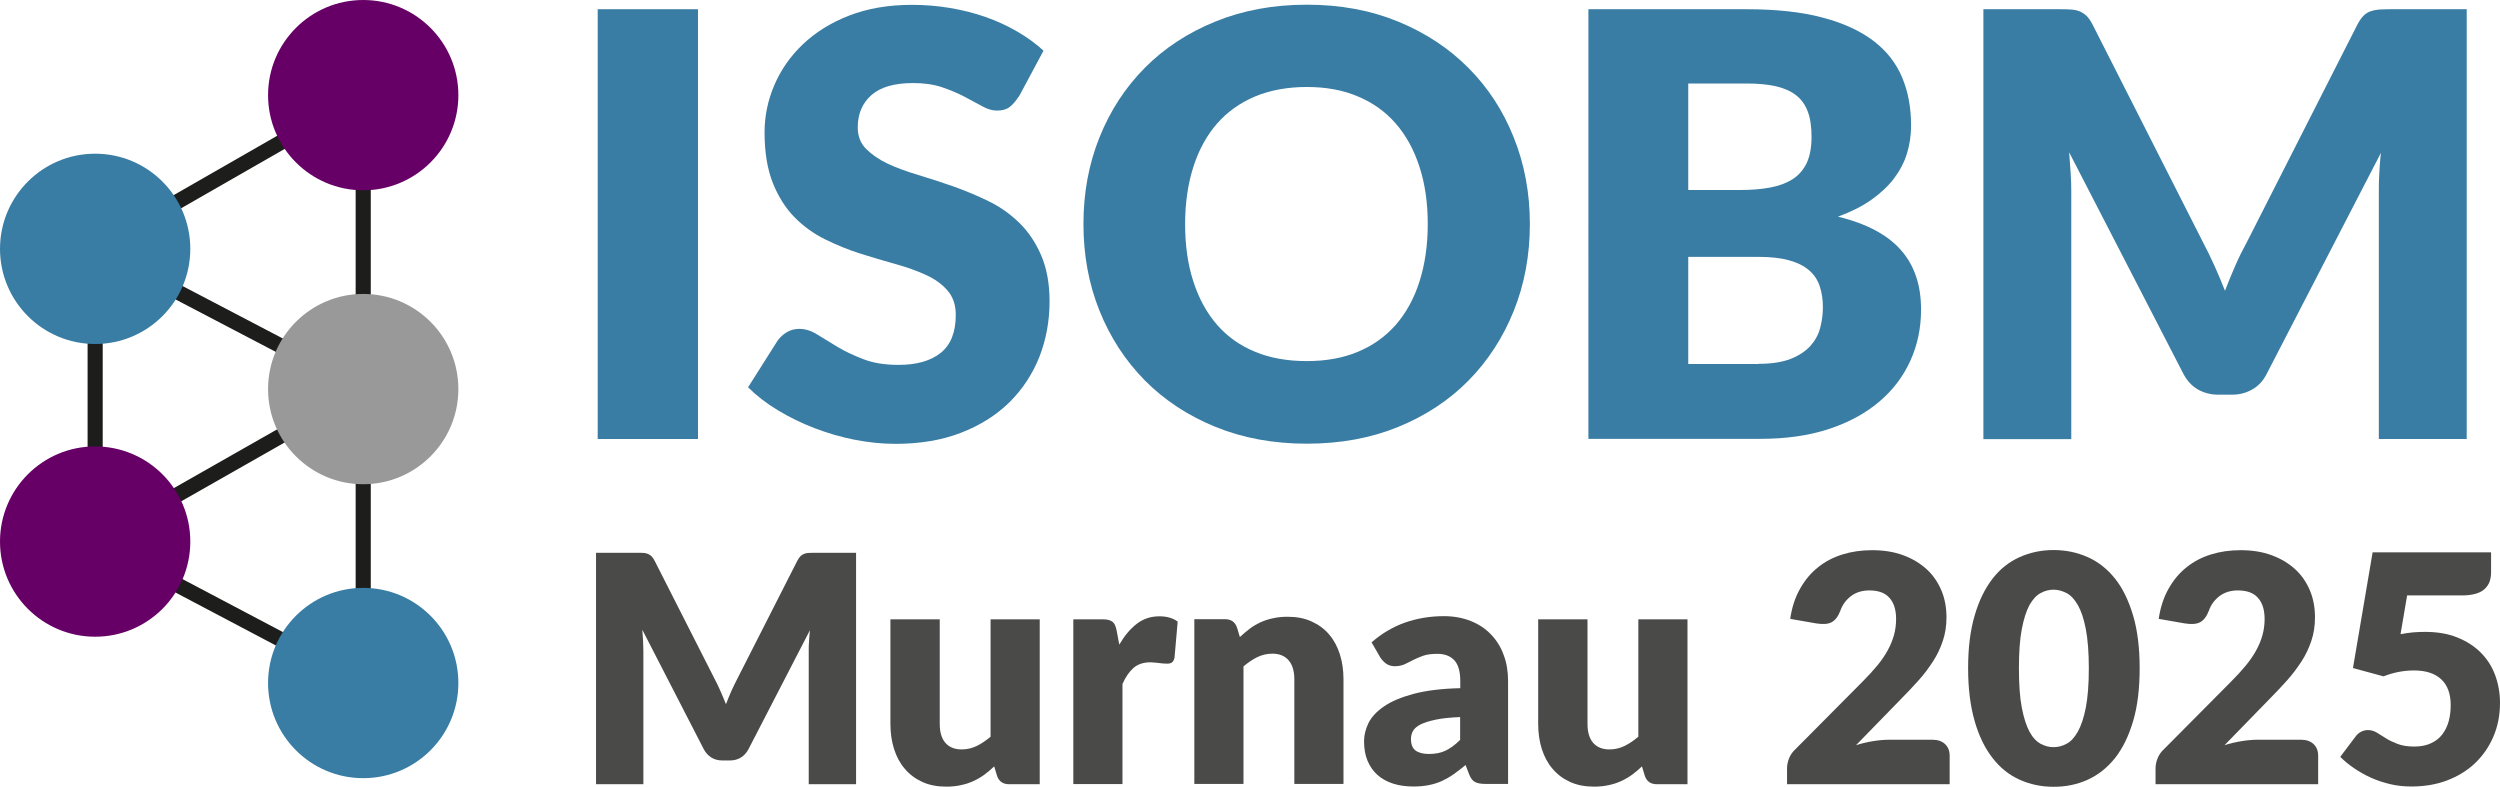
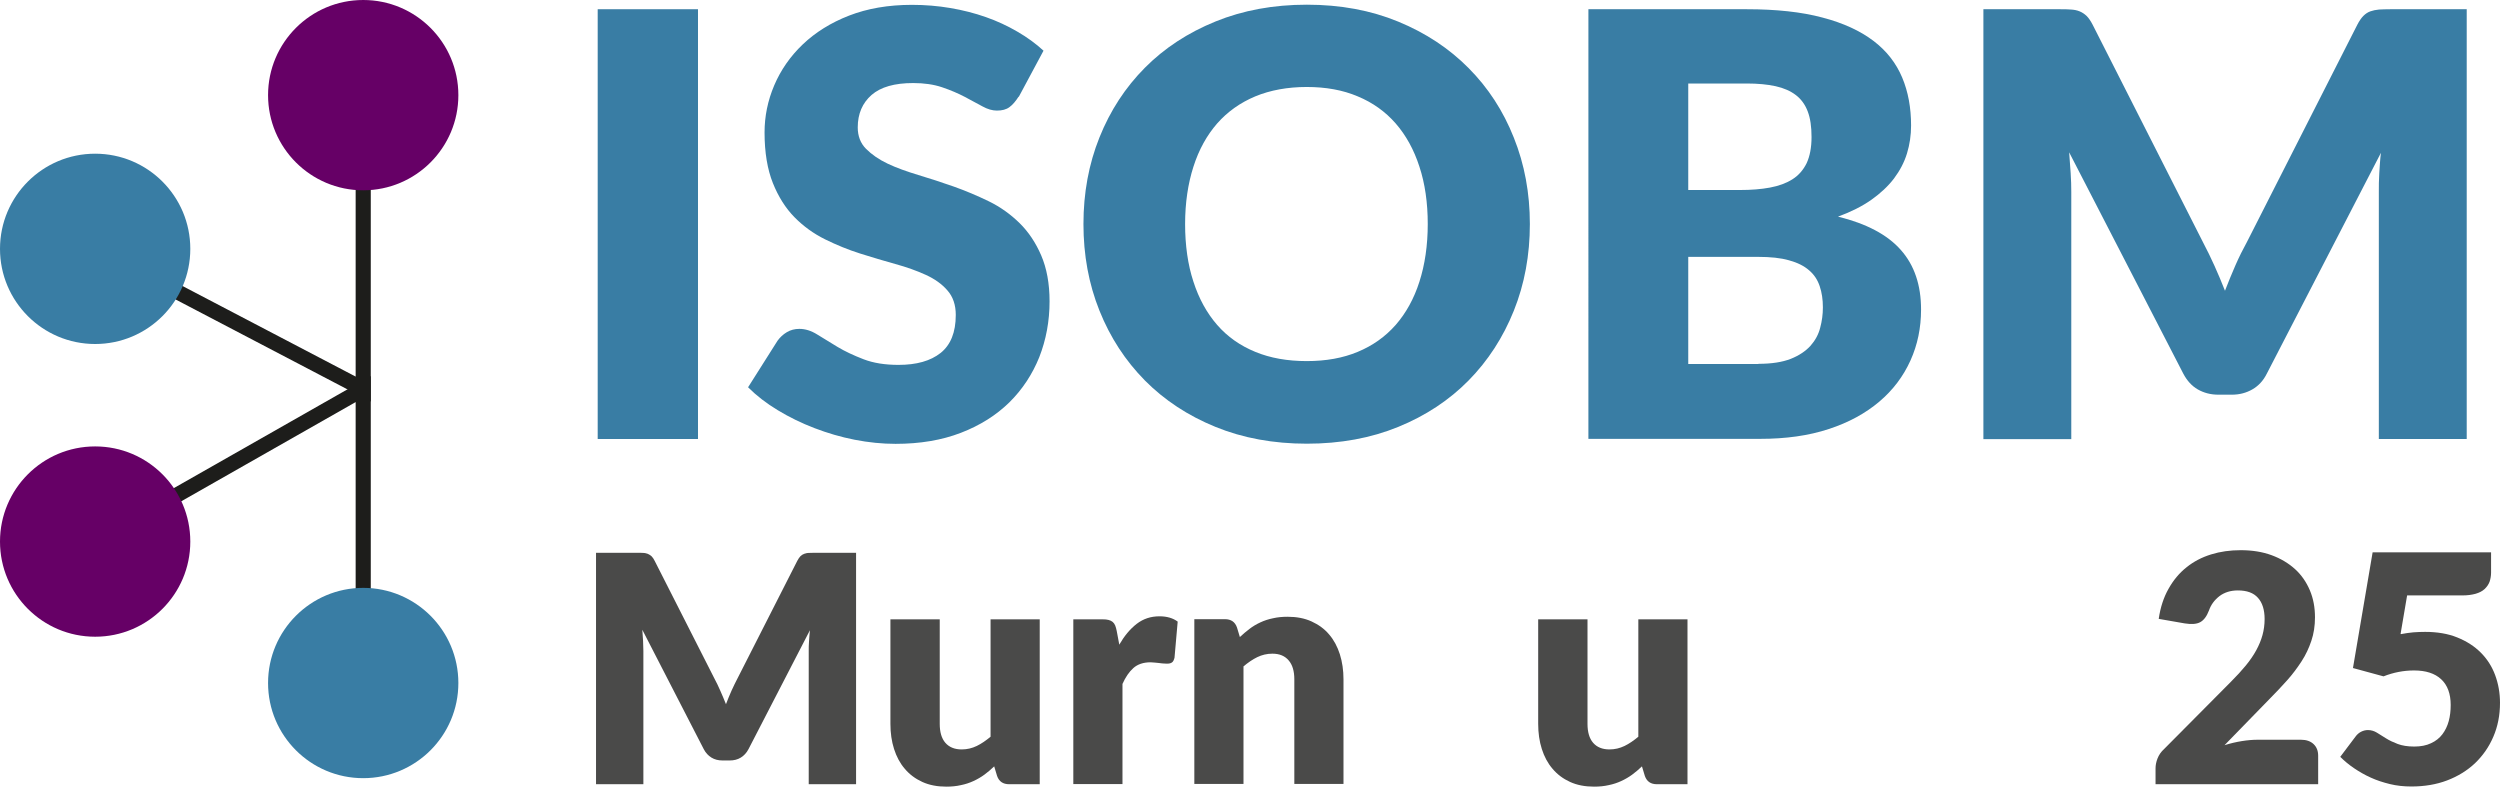
<svg xmlns="http://www.w3.org/2000/svg" id="Ebene_1" viewBox="0 0 165.26 52">
  <defs>
    <style>.cls-1{fill:#606;}.cls-2{fill:#397da4;}.cls-3{fill:none;stroke:#1d1d1b;stroke-miterlimit:10;}.cls-4{fill:#4a4a49;}.cls-5{fill:#999;}</style>
  </defs>
-   <polyline class="cls-3" points="24.01 6.29 6.29 16.45 6.29 35.8 24.01 45.15" />
  <polyline class="cls-3" points="6.29 16.45 24.01 25.72 24.01 6.29" />
  <polyline class="cls-3" points="6.29 35.8 24.01 25.72 24.01 45.15" />
  <circle class="cls-1" cx="24.01" cy="6.29" r="6.29" />
  <circle class="cls-2" cx="24.01" cy="45.15" r="6.29" />
-   <circle class="cls-5" cx="24.01" cy="25.72" r="6.29" />
  <circle class="cls-1" cx="6.29" cy="35.8" r="6.29" />
  <circle class="cls-2" cx="6.29" cy="16.45" r="6.29" />
  <path class="cls-4" d="M56.59,36.54v15.3h-3.13v-8.8c0-.2,0-.42.02-.66s.03-.48.06-.72l-4.06,7.86c-.13.25-.3.43-.51.56-.21.13-.46.19-.73.19h-.48c-.27,0-.52-.06-.73-.19-.21-.13-.38-.31-.51-.56l-4.06-7.89c.02.25.04.5.05.74.01.24.02.46.02.67v8.8h-3.13v-15.3h2.71c.15,0,.29,0,.4.01.12,0,.22.03.31.06.09.04.17.09.25.16.07.07.15.18.21.31l3.94,7.76c.14.27.28.54.4.83.13.29.25.58.37.88.12-.31.24-.61.37-.9.13-.29.27-.57.41-.84l3.93-7.73c.07-.13.14-.24.21-.31.07-.07.16-.13.25-.16.09-.03.19-.06.31-.06.12,0,.25-.01.4-.01h2.71Z" />
  <path class="cls-4" d="M68.73,40.95v10.89h-2.02c-.41,0-.67-.18-.8-.55l-.19-.63c-.21.2-.43.39-.65.55-.22.16-.46.3-.72.42-.26.12-.53.21-.83.27-.3.07-.62.1-.97.1-.59,0-1.12-.1-1.58-.31-.46-.21-.85-.5-1.16-.87-.32-.37-.55-.81-.71-1.31-.16-.5-.24-1.06-.24-1.66v-6.91h3.26v6.91c0,.54.12.96.37,1.25s.61.44,1.08.44c.36,0,.69-.08,1-.23s.61-.36.91-.61v-7.76h3.25Z" />
  <path class="cls-4" d="M73.98,42.63c.34-.59.72-1.05,1.16-1.39.44-.34.94-.5,1.51-.5.49,0,.89.12,1.2.35l-.21,2.39c-.04.15-.09.26-.17.31-.08.06-.19.08-.33.08-.06,0-.13,0-.22-.01-.09,0-.19-.02-.28-.03-.1-.01-.2-.02-.3-.03-.1-.01-.19-.02-.28-.02-.48,0-.86.13-1.14.38-.28.25-.52.6-.72,1.05v6.62h-3.25v-10.89h1.93c.16,0,.3.01.4.04.11.03.2.07.27.13.07.06.13.14.17.24.04.1.07.22.1.36l.17.91Z" />
  <path class="cls-4" d="M81.95,42.12c.21-.2.43-.38.65-.55.22-.17.46-.31.72-.43.26-.12.53-.21.83-.27.3-.07.62-.1.97-.1.59,0,1.12.1,1.58.31.46.21.85.49,1.16.86.32.37.55.81.71,1.31.16.51.24,1.06.24,1.65v6.92h-3.25v-6.92c0-.53-.12-.95-.37-1.24-.25-.3-.61-.45-1.08-.45-.36,0-.69.08-1,.23-.31.15-.61.36-.91.61v7.77h-3.25v-10.89h2.02c.41,0,.67.18.8.55l.19.63Z" />
-   <path class="cls-4" d="M90.67,42.46c.66-.58,1.39-1.01,2.19-1.3.8-.28,1.66-.43,2.58-.43.66,0,1.25.11,1.78.32.53.21.98.51,1.34.89.37.38.65.83.84,1.36.2.52.29,1.1.29,1.72v6.8h-1.49c-.31,0-.54-.04-.7-.13-.16-.08-.29-.26-.39-.52l-.23-.6c-.27.23-.54.43-.79.61-.25.18-.51.32-.78.45-.27.12-.56.21-.86.27s-.64.09-1.01.09c-.5,0-.95-.06-1.35-.19s-.75-.32-1.03-.57-.5-.56-.66-.94-.23-.81-.23-1.3c0-.39.1-.79.29-1.19.2-.4.54-.77,1.02-1.1.48-.33,1.13-.61,1.95-.83.82-.22,1.85-.35,3.1-.38v-.46c0-.64-.13-1.1-.39-1.38-.26-.28-.63-.43-1.12-.43-.38,0-.7.04-.95.13s-.46.18-.66.28-.38.2-.56.28-.4.13-.65.13c-.22,0-.41-.06-.57-.17-.15-.11-.28-.25-.38-.4l-.59-1.02ZM96.53,47.4c-.65.03-1.19.08-1.61.17s-.75.19-1,.31c-.25.13-.42.27-.51.43-.09.16-.14.34-.14.52,0,.37.1.63.3.78.2.15.5.23.89.23.42,0,.79-.07,1.1-.22.31-.15.63-.38.96-.71v-1.51Z" />
  <path class="cls-4" d="M111.55,40.95v10.89h-2.02c-.41,0-.67-.18-.8-.55l-.19-.63c-.21.2-.43.39-.65.55-.22.16-.46.3-.72.42-.26.12-.53.21-.83.27-.3.07-.62.1-.97.1-.59,0-1.12-.1-1.58-.31-.46-.21-.85-.5-1.16-.87-.32-.37-.55-.81-.71-1.31-.16-.5-.24-1.06-.24-1.66v-6.91h3.26v6.91c0,.54.12.96.37,1.25s.61.44,1.08.44c.36,0,.69-.08,1-.23s.61-.36.91-.61v-7.76h3.25Z" />
-   <path class="cls-4" d="M127.75,48.9c.35,0,.63.1.83.29.2.19.3.45.3.76v1.89h-10.75v-1.05c0-.2.04-.42.13-.65s.23-.44.44-.63l4.41-4.44c.38-.38.71-.74.99-1.08.28-.34.51-.68.69-1.01.18-.33.32-.67.41-1s.14-.68.14-1.06c0-.61-.15-1.08-.44-1.4-.29-.33-.73-.49-1.33-.49-.48,0-.89.13-1.22.38-.33.26-.56.57-.69.95-.15.39-.34.64-.58.77-.24.13-.58.15-1.02.08l-1.72-.3c.11-.76.33-1.43.65-1.99.32-.57.71-1.04,1.19-1.42.47-.38,1.01-.66,1.62-.85.61-.19,1.26-.28,1.96-.28.76,0,1.44.11,2.04.33s1.12.53,1.55.92c.43.39.75.86.98,1.4.23.54.34,1.14.34,1.79,0,.56-.08,1.08-.24,1.55-.16.48-.37.93-.65,1.36s-.59.85-.95,1.25c-.36.4-.74.81-1.15,1.22l-2.99,3.07c.38-.12.77-.21,1.14-.27s.73-.09,1.05-.09h2.86Z" />
-   <path class="cls-4" d="M141.44,44.18c0,1.34-.14,2.5-.43,3.48-.29.98-.68,1.79-1.19,2.44-.51.64-1.11,1.12-1.81,1.44-.7.32-1.45.47-2.26.47s-1.56-.16-2.25-.47c-.69-.31-1.29-.79-1.79-1.44-.5-.64-.9-1.46-1.18-2.44-.28-.98-.43-2.14-.43-3.48s.14-2.5.43-3.48c.28-.98.68-1.79,1.18-2.44s1.1-1.12,1.79-1.43,1.44-.47,2.25-.47,1.57.16,2.26.47c.7.31,1.3.79,1.81,1.43s.9,1.46,1.19,2.44.43,2.14.43,3.48ZM138.08,44.18c0-1.06-.07-1.92-.2-2.6-.13-.68-.31-1.21-.53-1.59-.22-.38-.47-.65-.75-.79-.28-.14-.56-.22-.85-.22s-.57.07-.85.22-.52.41-.74.79c-.21.39-.38.92-.51,1.59-.13.68-.19,1.54-.19,2.6s.06,1.93.19,2.6c.13.67.3,1.2.51,1.59.21.39.46.65.74.8s.56.22.85.22.57-.07.85-.22c.28-.14.53-.41.75-.8.22-.39.4-.92.53-1.59.13-.67.2-1.54.2-2.6Z" />
  <path class="cls-4" d="M152.11,48.9c.35,0,.63.1.83.29.2.19.3.45.3.76v1.89h-10.75v-1.05c0-.2.04-.42.13-.65s.23-.44.44-.63l4.41-4.44c.38-.38.71-.74.99-1.08.28-.34.51-.68.69-1.01.18-.33.32-.67.41-1s.14-.68.14-1.06c0-.61-.15-1.08-.44-1.4-.29-.33-.73-.49-1.33-.49-.48,0-.89.13-1.22.38-.33.26-.56.57-.69.95-.15.39-.34.64-.58.77-.24.13-.58.15-1.02.08l-1.72-.3c.11-.76.33-1.43.65-1.99.32-.57.71-1.04,1.19-1.42.47-.38,1.01-.66,1.62-.85.61-.19,1.26-.28,1.96-.28.76,0,1.44.11,2.04.33s1.12.53,1.55.92c.43.39.75.86.98,1.4.23.54.34,1.14.34,1.79,0,.56-.08,1.08-.24,1.55-.16.48-.37.93-.65,1.36s-.59.85-.95,1.25c-.36.4-.74.81-1.15,1.22l-2.99,3.07c.38-.12.77-.21,1.14-.27s.73-.09,1.05-.09h2.86Z" />
  <path class="cls-4" d="M158.7,41.92c.29-.06.56-.09.83-.12.27-.02.53-.03.78-.03.8,0,1.52.12,2.13.37.62.25,1.13.58,1.55,1,.42.42.74.92.95,1.49.21.57.32,1.18.32,1.83,0,.82-.15,1.57-.44,2.24-.29.68-.7,1.26-1.21,1.75-.52.49-1.14.87-1.85,1.14s-1.5.4-2.36.4c-.5,0-.97-.05-1.42-.16-.45-.11-.88-.25-1.27-.43-.4-.18-.76-.39-1.1-.62s-.64-.48-.91-.75l1.01-1.34c.1-.14.23-.25.37-.32.14-.07.29-.11.45-.11.21,0,.41.06.59.17s.39.24.61.38c.22.14.48.26.77.37.29.11.66.17,1.09.17s.8-.07,1.11-.22c.31-.14.56-.34.75-.59s.33-.54.42-.87c.09-.33.13-.69.13-1.07,0-.74-.21-1.31-.63-1.7s-1.02-.58-1.79-.58c-.69,0-1.36.13-2.02.39l-2.02-.55,1.3-7.65h7.83v1.34c0,.22-.04.43-.1.61-.07.18-.18.34-.33.48-.15.14-.35.24-.59.31-.25.07-.54.11-.88.11h-3.65l-.43,2.53Z" />
  <path class="cls-2" d="M46.14,29.02h-6.63V.61h6.63v28.41Z" />
  <path class="cls-2" d="M67.34,6.38c-.2.31-.4.55-.61.7-.21.16-.49.23-.83.23-.3,0-.62-.09-.96-.28-.34-.19-.74-.4-1.17-.63-.44-.23-.93-.44-1.49-.63-.56-.19-1.2-.28-1.91-.28-1.24,0-2.15.26-2.76.79-.6.53-.91,1.24-.91,2.14,0,.57.18,1.05.55,1.42s.84.7,1.43.98,1.27.52,2.03.75c.76.23,1.54.48,2.33.76.79.28,1.57.61,2.33.98s1.44.86,2.03,1.44c.59.58,1.07,1.3,1.43,2.14s.55,1.85.55,3.03c0,1.31-.23,2.54-.68,3.69-.46,1.14-1.12,2.14-1.98,2.99-.87.85-1.93,1.52-3.2,2.01-1.27.49-2.71.73-4.32.73-.88,0-1.78-.09-2.7-.27-.92-.18-1.8-.44-2.66-.77-.86-.33-1.66-.72-2.42-1.18-.75-.45-1.41-.96-1.97-1.52l1.95-3.08c.16-.22.36-.41.61-.56.25-.15.53-.22.83-.22.39,0,.78.12,1.18.37.4.25.84.52,1.34.82.5.3,1.08.57,1.73.82.65.25,1.42.37,2.3.37,1.2,0,2.12-.26,2.79-.79.66-.53,1-1.36,1-2.51,0-.66-.18-1.2-.55-1.62-.36-.42-.84-.76-1.43-1.03-.59-.27-1.26-.51-2.02-.72s-1.53-.44-2.32-.69-1.57-.57-2.32-.94c-.75-.37-1.43-.86-2.02-1.46s-1.07-1.36-1.43-2.26c-.36-.9-.55-2.02-.55-3.34,0-1.07.21-2.11.64-3.12.43-1.01,1.06-1.92,1.89-2.71s1.85-1.43,3.06-1.9,2.59-.71,4.15-.71c.87,0,1.72.07,2.54.21.83.14,1.61.34,2.35.6s1.43.58,2.08.96c.64.37,1.22.79,1.73,1.26l-1.64,3.06Z" />
  <path class="cls-2" d="M101.13,14.81c0,2.05-.35,3.96-1.06,5.73-.71,1.77-1.71,3.31-2.99,4.61-1.29,1.31-2.84,2.33-4.65,3.07-1.81.74-3.83,1.11-6.04,1.11s-4.23-.37-6.04-1.11c-1.82-.74-3.38-1.77-4.67-3.07-1.29-1.31-2.29-2.84-3-4.61-.71-1.77-1.06-3.68-1.06-5.73s.35-3.96,1.06-5.73c.71-1.77,1.71-3.3,3-4.6,1.29-1.3,2.85-2.32,4.67-3.06,1.82-.74,3.83-1.11,6.04-1.11s4.22.37,6.04,1.12,3.36,1.77,4.65,3.07,2.29,2.83,2.99,4.6c.71,1.77,1.06,3.67,1.06,5.71ZM94.38,14.81c0-1.4-.18-2.67-.55-3.79-.36-1.12-.89-2.08-1.57-2.86-.68-.78-1.52-1.38-2.51-1.79-.99-.42-2.11-.62-3.37-.62s-2.41.21-3.4.62c-1,.42-1.83,1.01-2.52,1.79-.68.78-1.21,1.73-1.57,2.86-.36,1.12-.55,2.39-.55,3.79s.18,2.69.55,3.81c.36,1.12.89,2.08,1.57,2.86.68.78,1.52,1.37,2.52,1.78.99.41,2.13.61,3.4.61s2.39-.2,3.37-.61c.99-.41,1.82-1,2.51-1.78.68-.78,1.21-1.73,1.57-2.86.36-1.12.55-2.4.55-3.81Z" />
  <path class="cls-2" d="M115.46.61c1.96,0,3.63.18,5.01.55,1.38.36,2.5.88,3.37,1.54.87.66,1.5,1.47,1.9,2.42.4.95.59,2.01.59,3.18,0,.64-.09,1.25-.27,1.84-.18.59-.47,1.14-.86,1.66-.39.51-.89.98-1.5,1.41-.61.43-1.35.8-2.2,1.11,1.87.46,3.26,1.19,4.15,2.2.9,1.01,1.34,2.33,1.34,3.94,0,1.21-.23,2.33-.7,3.37-.47,1.04-1.15,1.95-2.06,2.72s-2.02,1.38-3.34,1.81c-1.33.44-2.84.65-4.54.65h-11.35V.61h10.45ZM111.6,5.54v7.02h3.43c.73,0,1.38-.05,1.97-.16s1.08-.29,1.49-.55c.41-.26.72-.62.94-1.07.21-.46.32-1.03.32-1.72s-.08-1.24-.25-1.69-.43-.81-.78-1.08c-.35-.27-.8-.47-1.34-.59-.54-.12-1.18-.18-1.92-.18h-3.86ZM116.24,24.05c.87,0,1.58-.11,2.14-.33.55-.22.98-.51,1.3-.86.31-.35.53-.75.64-1.19.12-.44.18-.89.18-1.35,0-.52-.07-.99-.21-1.4-.14-.42-.37-.77-.7-1.05-.33-.29-.77-.51-1.32-.66-.55-.16-1.24-.23-2.07-.23h-4.6v7.08h4.64Z" />
  <path class="cls-2" d="M163.06.61v28.41h-5.81V12.68c0-.38,0-.79.03-1.23s.05-.89.11-1.35l-7.55,14.61c-.23.46-.55.8-.95,1.03s-.85.35-1.35.35h-.9c-.51,0-.96-.12-1.36-.35s-.71-.58-.95-1.03l-7.55-14.64c.04.47.07.93.1,1.38.03.45.04.86.04,1.24v16.34h-5.81V.61h5.03c.29,0,.54,0,.75.02.21.01.41.05.58.12s.32.17.46.3c.14.14.27.33.4.58l7.31,14.41c.26.49.51,1.01.75,1.54.24.53.47,1.08.69,1.64.22-.57.45-1.13.69-1.68.24-.55.5-1.07.77-1.56l7.29-14.35c.13-.25.26-.44.4-.58.14-.14.29-.24.46-.3.17-.06.36-.1.58-.12.21-.01.46-.02.75-.02h5.03Z" />
</svg>